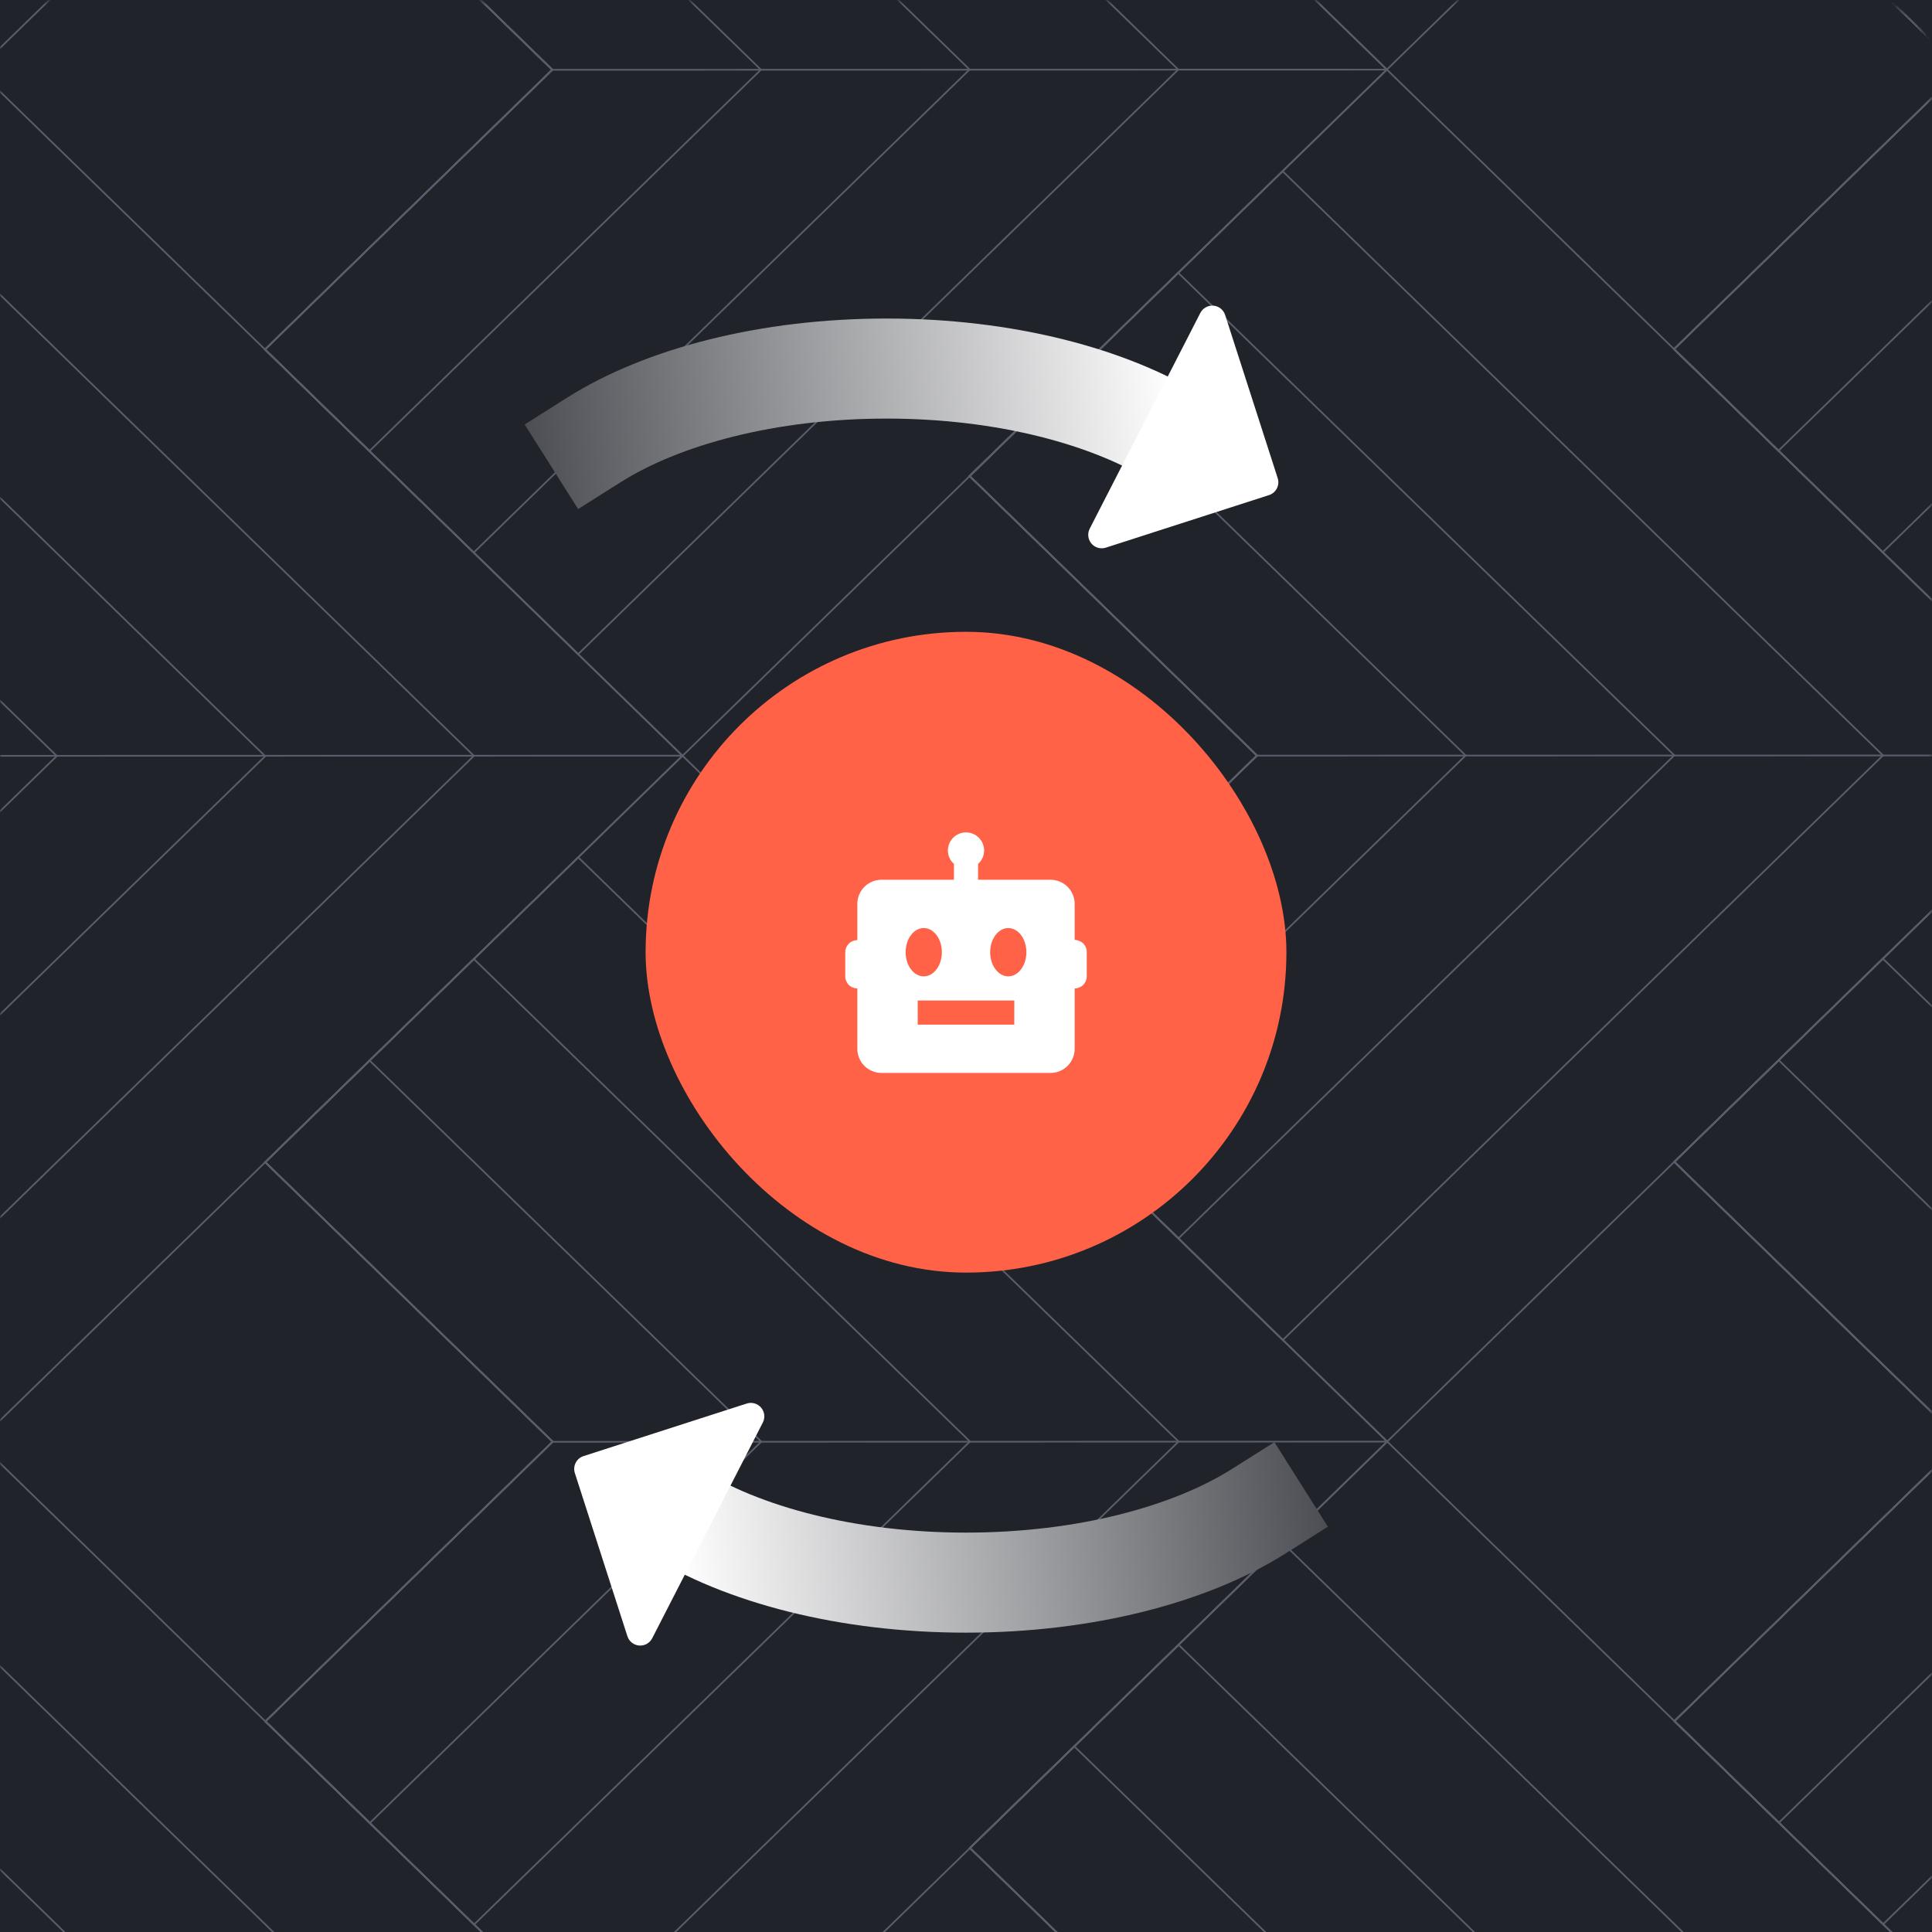
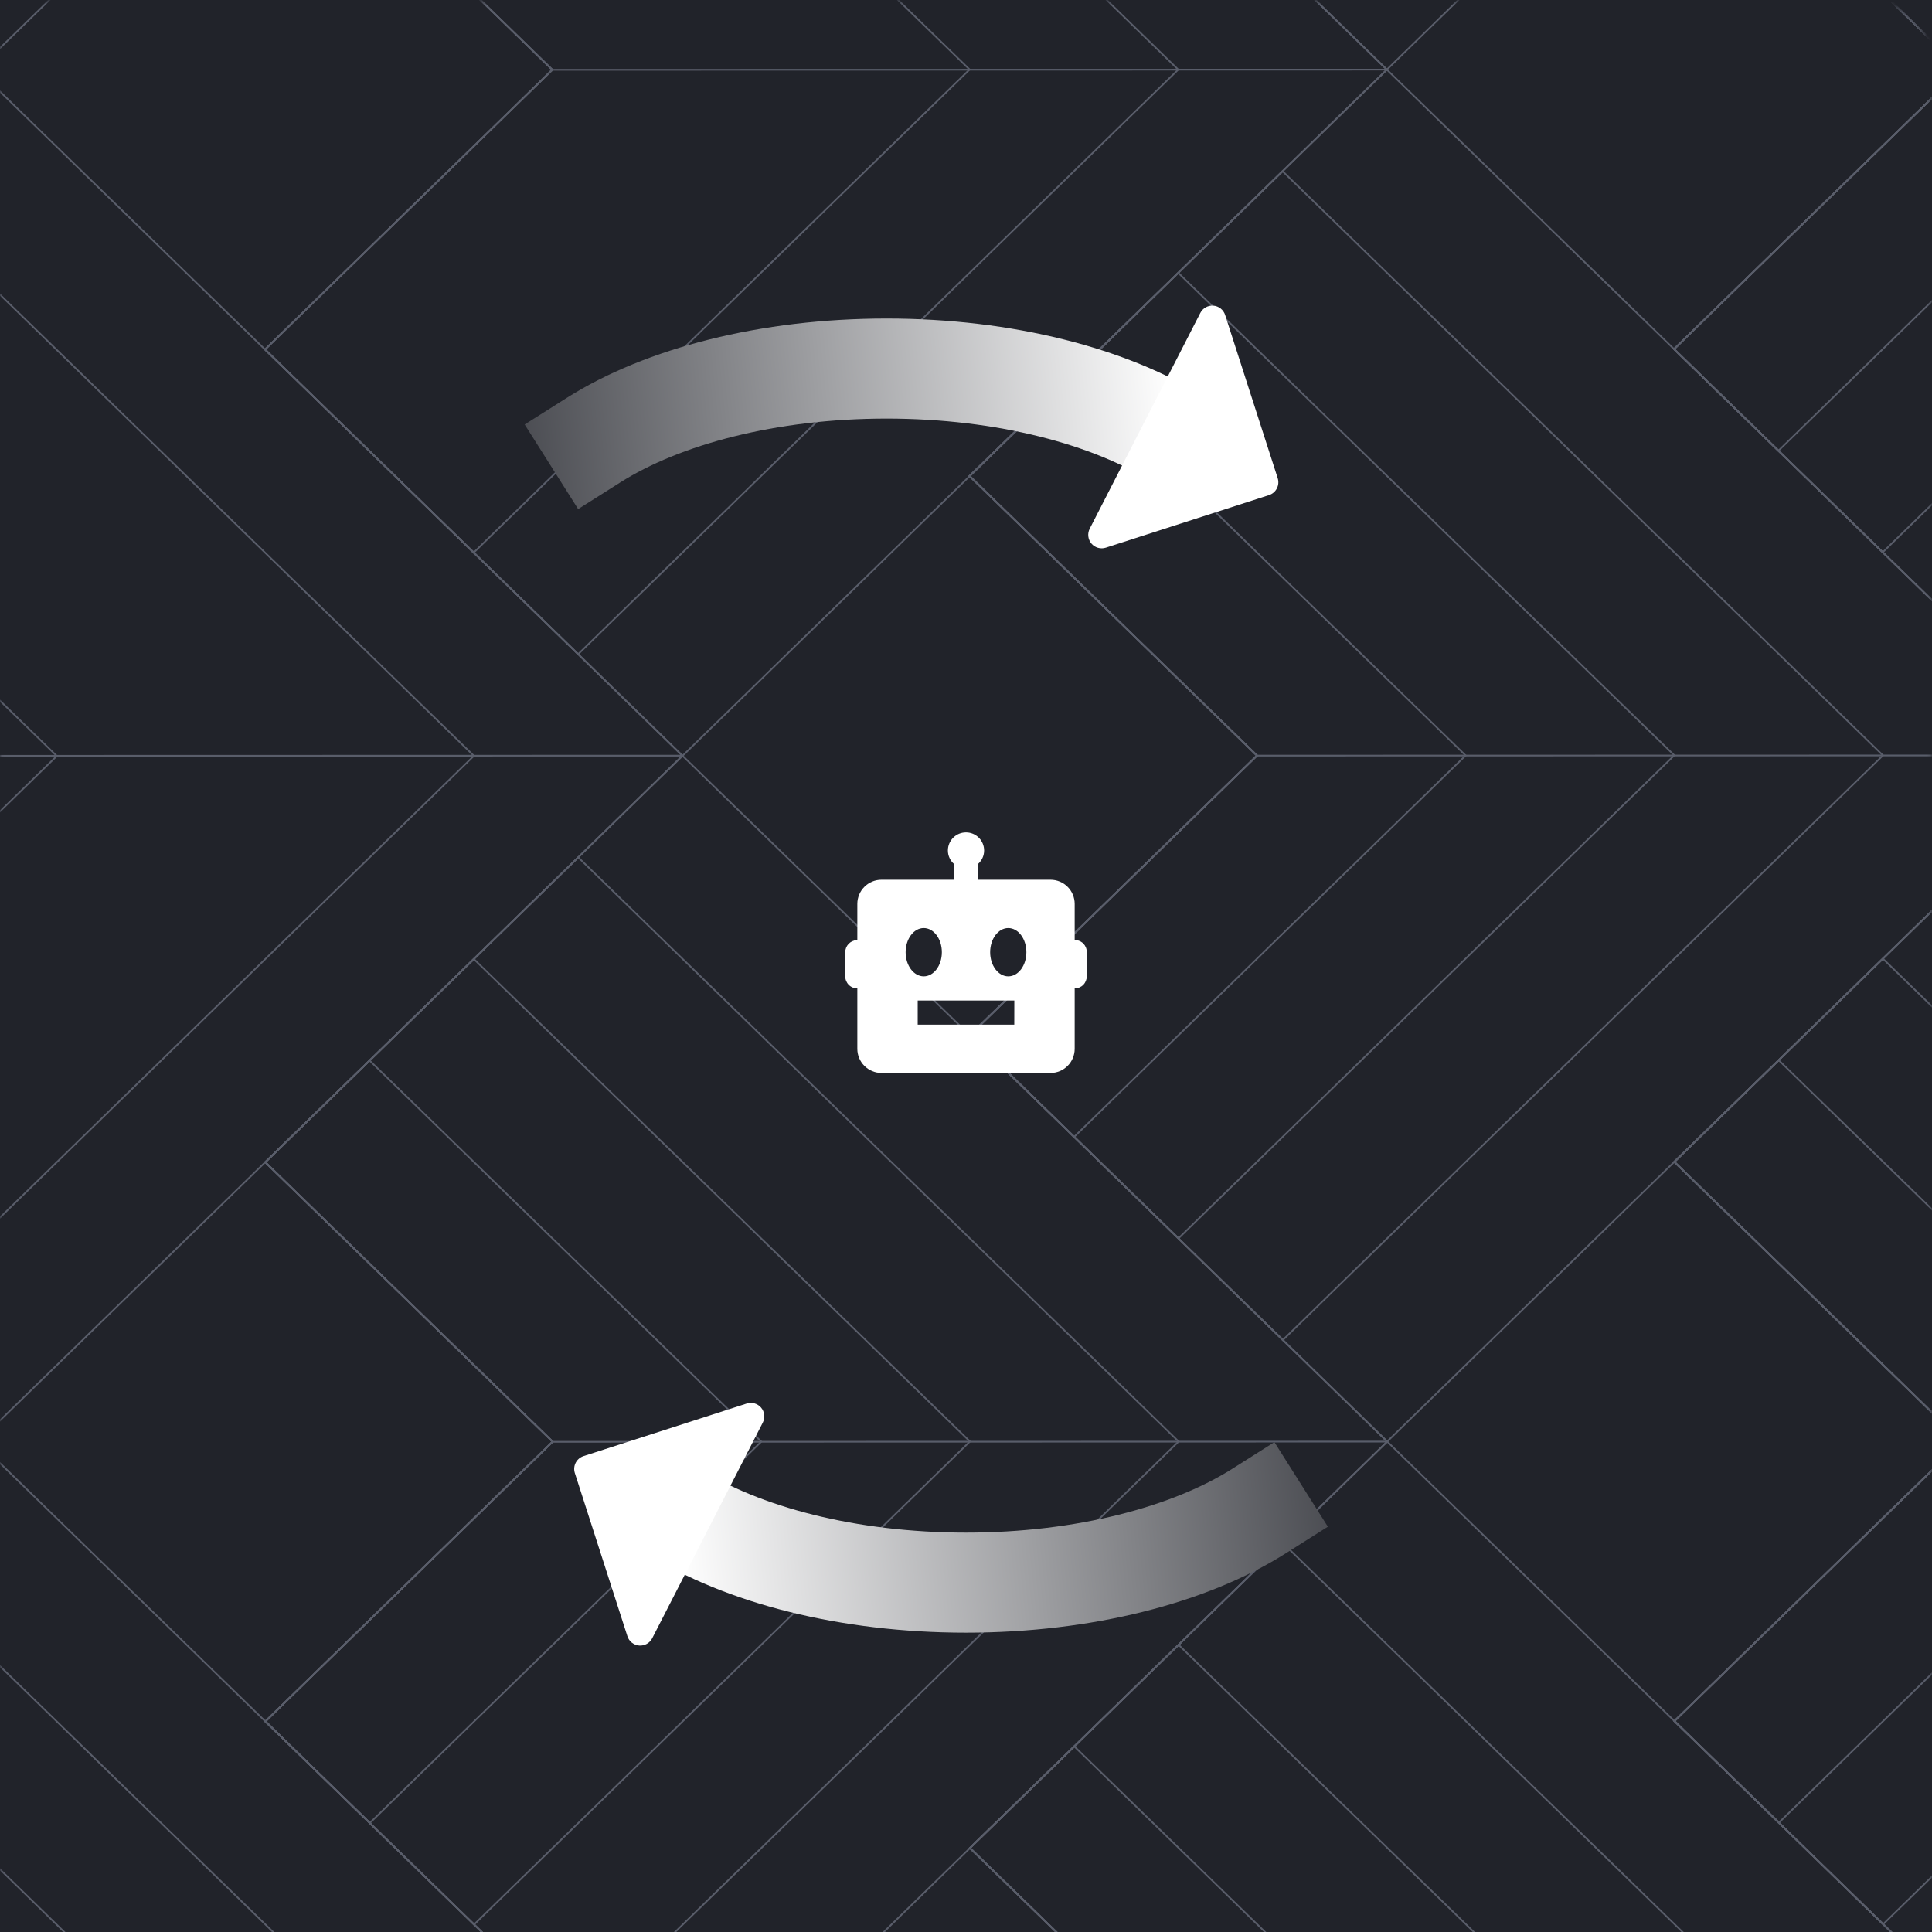
<svg xmlns="http://www.w3.org/2000/svg" width="560" height="560" viewBox="0 0 560 560" fill="none">
  <rect x="0" y="0" width="560" height="560" fill="#808080" stroke="none" />
  <g clip-path="url(#clip0_371_7715)">
    <rect width="560" height="560" fill="#21232A" />
    <mask id="mask0_371_7715" style="mask-type:alpha" maskUnits="userSpaceOnUse" x="0" y="0" width="560" height="876">
      <path d="M0 0.424L530.986 0.294C541.067 0.291 546.107 0.29 549.958 2.251C553.346 3.976 556.1 6.729 557.827 10.116C559.789 13.966 559.791 19.006 559.793 29.087L559.993 846.357C559.995 856.438 559.997 861.479 558.036 865.33C556.311 868.717 553.558 871.471 550.171 873.198C546.321 875.161 541.281 875.162 531.2 875.164L0.214 875.294L0 0.424Z" fill="#6746F6" />
    </mask>
    <g mask="url(#mask0_371_7715)">
      <path d="M402.002 20.18L197.845 219.066L167.582 189.614L137.32 160.193L107.09 130.741L76.827 101.289L160.091 20.239L76.787 -60.803L197.746 -178.607L402.002 20.18Z" stroke="#595D6A" stroke-width="0.49" stroke-miterlimit="10" />
      <path d="M167.491 -149.167L107.028 -90.265L76.78 -60.798L160.084 20.211L76.82 101.293L107.083 130.745L167.575 189.618L341.517 20.168L167.491 -149.167Z" stroke="#595D6A" stroke-width="0.49" stroke-miterlimit="10" />
      <path d="M137.243 -119.706L107.028 -90.271L76.78 -60.804L160.084 20.205L76.82 101.287L107.083 130.739L137.313 160.16L281.04 20.144L137.243 -119.706Z" stroke="#595D6A" stroke-width="0.49" stroke-miterlimit="10" />
-       <path d="M107.021 -90.263L76.773 -60.796L160.077 20.213L76.813 101.295L107.076 130.748L220.555 20.199L107.021 -90.263Z" stroke="#595D6A" stroke-width="0.49" stroke-miterlimit="10" />
      <path d="M160.072 20.232L220.55 20.217L281.028 20.203L341.506 20.188L401.984 20.174" stroke="#595D6A" stroke-width="0.49" stroke-miterlimit="10" />
      <path d="M197.683 -178.66L167.468 -149.193L107.004 -90.291L76.756 -60.824L-6.475 20.226L-6.572 -377.447L46.469 -325.826L76.698 -296.405L106.961 -266.953L197.683 -178.66Z" stroke="#595D6A" stroke-width="0.49" stroke-miterlimit="10" />
      <path d="M197.792 219.04L167.576 248.507L137.328 277.974L107.113 307.409L76.865 336.876L-6.366 417.926L-6.464 20.253L76.807 101.295L107.069 130.747L197.792 219.04Z" stroke="#595D6A" stroke-width="0.49" stroke-miterlimit="10" />
      <path d="M-6.438 79.139L-6.369 359.1L137.358 219.085L-6.438 79.139Z" stroke="#595D6A" stroke-width="0.49" stroke-miterlimit="10" />
-       <path d="M-6.438 138.016L-6.398 300.266L76.865 219.184L-6.438 138.016Z" stroke="#595D6A" stroke-width="0.49" stroke-miterlimit="10" />
      <path d="M-6.413 196.867L-6.402 241.407L16.464 219.131L-6.413 196.867Z" stroke="#595D6A" stroke-width="0.49" stroke-miterlimit="10" />
      <path d="M197.794 219.03L137.348 219.045L76.871 219.06L16.393 219.074L-6.413 219.08" stroke="#595D6A" stroke-width="0.49" stroke-miterlimit="10" />
      <path d="M810.511 417.747L606.354 616.633L576.092 587.181L545.829 557.728L515.599 528.308L485.337 498.856L568.6 417.806L485.296 336.764L606.255 218.96L810.511 417.747Z" stroke="#595D6A" stroke-width="0.49" stroke-miterlimit="10" />
      <path d="M576.014 248.404L545.766 277.871L515.551 307.306L485.303 336.773L568.606 417.783L485.343 498.865L515.606 528.317L576.098 587.19L750.04 417.739L576.014 248.404Z" stroke="#595D6A" stroke-width="0.49" stroke-miterlimit="10" />
      <path d="M545.77 277.873L515.555 307.308L485.307 336.775L568.611 417.785L485.347 498.867L515.61 528.319L545.84 557.739L689.567 417.724L545.77 277.873Z" stroke="#595D6A" stroke-width="0.49" stroke-miterlimit="10" />
      <path d="M515.565 307.296L485.317 336.763L568.621 417.773L485.358 498.854L515.62 528.307L629.099 417.758L515.565 307.296Z" stroke="#595D6A" stroke-width="0.49" stroke-miterlimit="10" />
      <path d="M606.235 218.955L402.078 417.841L371.815 388.389L341.553 358.968L311.323 329.516L281.06 300.064L364.324 219.014L281.02 137.972L401.979 20.168L606.235 218.955Z" stroke="#595D6A" stroke-width="0.49" stroke-miterlimit="10" />
      <path d="M371.765 49.62L311.302 108.522L281.054 137.989L364.358 218.999L281.094 300.081L311.357 329.533L371.849 388.406L545.791 218.955L371.765 49.62Z" stroke="#595D6A" stroke-width="0.49" stroke-miterlimit="10" />
      <path d="M341.51 79.081L311.295 108.516L281.047 137.983L364.351 218.993L281.087 300.075L311.35 329.527L341.58 358.947L485.306 218.932L341.51 79.081Z" stroke="#595D6A" stroke-width="0.49" stroke-miterlimit="10" />
      <path d="M311.287 108.517L281.04 137.984L364.343 218.993L281.08 300.075L311.342 329.527L424.821 218.979L311.287 108.517Z" stroke="#595D6A" stroke-width="0.49" stroke-miterlimit="10" />
      <path d="M364.334 219.02L424.812 219.005L485.29 218.991L545.768 218.976L606.246 218.962" stroke="#595D6A" stroke-width="0.49" stroke-miterlimit="10" />
      <path d="M606.349 616.635L402.192 815.52L371.929 786.068L341.666 756.616L311.437 727.195L281.174 697.743L364.438 616.693L281.134 535.651L402.093 417.847L606.349 616.635Z" stroke="#595D6A" stroke-width="0.49" stroke-miterlimit="10" />
      <path d="M371.851 447.282L341.603 476.749L311.388 506.184L281.14 535.651L364.444 616.66L281.18 697.742L311.443 727.195L371.935 786.067L545.877 616.617L371.851 447.282Z" stroke="#595D6A" stroke-width="0.49" stroke-miterlimit="10" />
      <path d="M341.608 476.752L311.392 506.187L281.145 535.653L364.448 616.663L281.185 697.745L311.447 727.197L341.677 756.618L485.404 616.602L341.608 476.752Z" stroke="#595D6A" stroke-width="0.49" stroke-miterlimit="10" />
      <path d="M311.385 506.195L281.137 535.662L364.441 616.671L281.177 697.753L311.44 727.206L424.919 616.657L311.385 506.195Z" stroke="#595D6A" stroke-width="0.49" stroke-miterlimit="10" />
      <path d="M402.096 417.85L197.939 616.736L167.677 587.284L137.414 557.831L107.184 528.411L76.922 498.959L160.185 417.909L76.881 336.867L197.84 219.063L402.096 417.85Z" stroke="#595D6A" stroke-width="0.49" stroke-miterlimit="10" />
      <path d="M167.597 248.499L137.349 277.966L107.134 307.401L76.886 336.867L160.189 417.877L76.926 498.959L107.189 528.411L167.681 587.284L341.623 417.834L167.597 248.499Z" stroke="#595D6A" stroke-width="0.49" stroke-miterlimit="10" />
      <path d="M137.342 277.972L107.126 307.407L76.878 336.874L160.182 417.884L76.919 498.966L107.181 528.418L137.411 557.839L281.138 417.823L137.342 277.972Z" stroke="#595D6A" stroke-width="0.49" stroke-miterlimit="10" />
      <path d="M107.133 307.403L76.885 336.87L160.189 417.88L76.925 498.961L107.188 528.414L220.666 417.865L107.133 307.403Z" stroke="#595D6A" stroke-width="0.49" stroke-miterlimit="10" />
      <path d="M160.158 417.915L220.636 417.9L281.114 417.886L341.592 417.871L402.07 417.857" stroke="#595D6A" stroke-width="0.49" stroke-miterlimit="10" />
-       <path d="M606.147 -178.715L401.99 20.171L371.727 -9.282L341.465 -38.734L311.235 -68.155L280.972 -97.607L364.236 -178.657L280.932 -259.698L401.891 -377.502L606.147 -178.715Z" stroke="#595D6A" stroke-width="0.49" stroke-miterlimit="10" />
+       <path d="M606.147 -178.715L401.99 20.171L371.727 -9.282L341.465 -38.734L311.235 -68.155L280.972 -97.607L364.236 -178.657L280.932 -259.698L401.891 -377.502L606.147 -178.715" stroke="#595D6A" stroke-width="0.49" stroke-miterlimit="10" />
      <path d="M810.409 20.082L606.252 218.967L575.99 189.515L545.727 160.095L515.497 130.642L485.235 101.19L568.498 20.14L485.194 -60.901L606.153 -178.705L810.409 20.082Z" stroke="#595D6A" stroke-width="0.49" stroke-miterlimit="10" />
      <path d="M575.91 -149.266L515.447 -90.364L485.199 -60.897L568.502 20.113L485.239 101.194L515.502 130.647L575.994 189.519L749.936 20.069L575.91 -149.266Z" stroke="#595D6A" stroke-width="0.49" stroke-miterlimit="10" />
      <path d="M545.655 -119.801L515.439 -90.366L485.191 -60.899L568.495 20.111L485.232 101.193L515.494 130.645L545.724 160.066L689.451 20.05L545.655 -119.801Z" stroke="#595D6A" stroke-width="0.49" stroke-miterlimit="10" />
      <path d="M515.432 -90.366L485.184 -60.899L568.488 20.111L485.224 101.193L515.487 130.645L628.966 20.096L515.432 -90.366Z" stroke="#595D6A" stroke-width="0.49" stroke-miterlimit="10" />
      <path d="M197.903 616.706L167.688 646.173L137.44 675.64L107.225 705.075L76.977 734.542L-6.254 815.592L-6.353 417.919L76.919 498.961L107.181 528.413L197.903 616.706Z" stroke="#595D6A" stroke-width="0.49" stroke-miterlimit="10" />
      <path d="M-6.327 476.801L-6.257 756.763L137.47 616.747L-6.327 476.801Z" stroke="#595D6A" stroke-width="0.49" stroke-miterlimit="10" />
      <path d="M-6.315 535.699L-6.275 697.95L76.989 616.868L-6.315 535.699Z" stroke="#595D6A" stroke-width="0.49" stroke-miterlimit="10" />
    </g>
-     <rect x="187.133" y="183.131" width="185.739" height="185.739" rx="92.87" fill="#FF6247" />
    <path d="M311.502 272.413L311.502 262C311.502 260.144 310.764 258.363 309.452 257.051C308.139 255.738 306.358 255 304.502 255L283.502 255L283.502 250.408C284.569 249.449 285.252 248.07 285.252 246.523C285.252 245.131 284.699 243.796 283.714 242.811C282.73 241.827 281.394 241.273 280.002 241.273C278.61 241.273 277.274 241.827 276.29 242.811C275.305 243.796 274.752 245.131 274.752 246.523C274.752 248.07 275.434 249.449 276.502 250.408L276.502 255L255.502 255C253.645 255 251.865 255.738 250.552 257.051C249.239 258.363 248.502 260.144 248.502 262L248.502 272.493L248.25 272.511C247.368 272.574 246.542 272.969 245.939 273.616C245.336 274.264 245.001 275.116 245.002 276L245.002 283C245.002 283.929 245.371 284.819 246.027 285.475C246.683 286.132 247.574 286.5 248.502 286.5L248.502 304C248.502 305.857 249.239 307.637 250.552 308.95C251.865 310.263 253.645 311 255.502 311L304.502 311C306.358 311 308.139 310.263 309.452 308.95C310.764 307.637 311.502 305.857 311.502 304L311.502 286.5C312.43 286.5 313.32 286.132 313.977 285.475C314.633 284.819 315.002 283.929 315.002 283L315.002 276.217C315.043 275.674 314.956 275.129 314.75 274.625C314.043 272.917 312.527 272.507 311.502 272.413ZM262.502 276C262.502 272.136 264.854 269 267.752 269C270.65 269 273.002 272.136 273.002 276C273.002 279.864 270.65 283 267.752 283C264.854 283 262.502 279.864 262.502 276ZM293.995 297C290.491 296.99 266.002 297 266.002 297L266.002 290C266.002 290 290.505 289.993 294.009 290L293.995 297ZM292.252 283C289.354 283 287.002 279.864 287.002 276C287.002 272.136 289.354 269 292.252 269C295.15 269 297.502 272.136 297.502 276C297.502 279.864 295.15 283 292.252 283Z" fill="white" />
    <path d="M172.082 127.549C192.071 114.912 222.671 106.829 256.97 106.829C291.269 106.829 321.869 114.912 341.858 127.549" stroke="url(#paint0_linear_371_7715)" stroke-width="29" stroke-linecap="square" />
    <path d="M315.454 155.472C315.543 156.239 315.857 156.963 316.357 157.551C316.857 158.14 317.52 158.567 318.262 158.779C319.005 158.991 319.794 158.978 320.529 158.741L367.825 143.507C368.314 143.35 368.766 143.098 369.157 142.766C369.549 142.434 369.87 142.028 370.104 141.571C370.338 141.115 370.48 140.617 370.522 140.105C370.563 139.594 370.503 139.079 370.346 138.591L355.111 91.295C354.875 90.559 354.425 89.91 353.82 89.43C353.215 88.95 352.48 88.661 351.71 88.598C350.94 88.536 350.169 88.703 349.494 89.079C348.819 89.455 348.271 90.023 347.919 90.711L333.67 118.503L330.107 125.45L315.857 153.242C315.505 153.929 315.365 154.705 315.454 155.472Z" fill="white" />
    <path d="M364.887 438.015C344.898 450.652 314.298 458.734 279.999 458.734C245.7 458.734 215.1 450.652 195.111 438.015" stroke="url(#paint1_linear_371_7715)" stroke-width="29" stroke-linecap="square" />
    <path d="M221.515 410.091C221.426 409.324 221.112 408.601 220.612 408.013C220.112 407.424 219.449 406.997 218.706 406.785C217.964 406.573 217.175 406.586 216.44 406.822L169.143 422.057C168.655 422.214 168.202 422.466 167.811 422.798C167.42 423.13 167.098 423.536 166.864 423.992C166.63 424.449 166.488 424.947 166.447 425.458C166.406 425.97 166.465 426.484 166.623 426.972L181.858 474.269C182.094 475.004 182.543 475.653 183.149 476.133C183.754 476.613 184.488 476.903 185.258 476.965C186.028 477.028 186.8 476.86 187.475 476.484C188.149 476.108 188.698 475.54 189.049 474.852L203.299 447.061L206.862 440.113L221.111 412.322C221.464 411.634 221.604 410.858 221.515 410.091Z" fill="white" />
  </g>
  <defs>
    <linearGradient id="paint0_linear_371_7715" x1="109.187" y1="151.669" x2="341.857" y2="127.549" gradientUnits="userSpaceOnUse">
      <stop stop-color="#21232A" />
      <stop offset="1" stop-color="white" />
    </linearGradient>
    <linearGradient id="paint1_linear_371_7715" x1="427.782" y1="413.895" x2="195.111" y2="438.015" gradientUnits="userSpaceOnUse">
      <stop stop-color="#21232A" />
      <stop offset="1" stop-color="white" />
    </linearGradient>
    <clipPath id="clip0_371_7715">
      <rect width="560" height="560" fill="white" />
    </clipPath>
  </defs>
</svg>